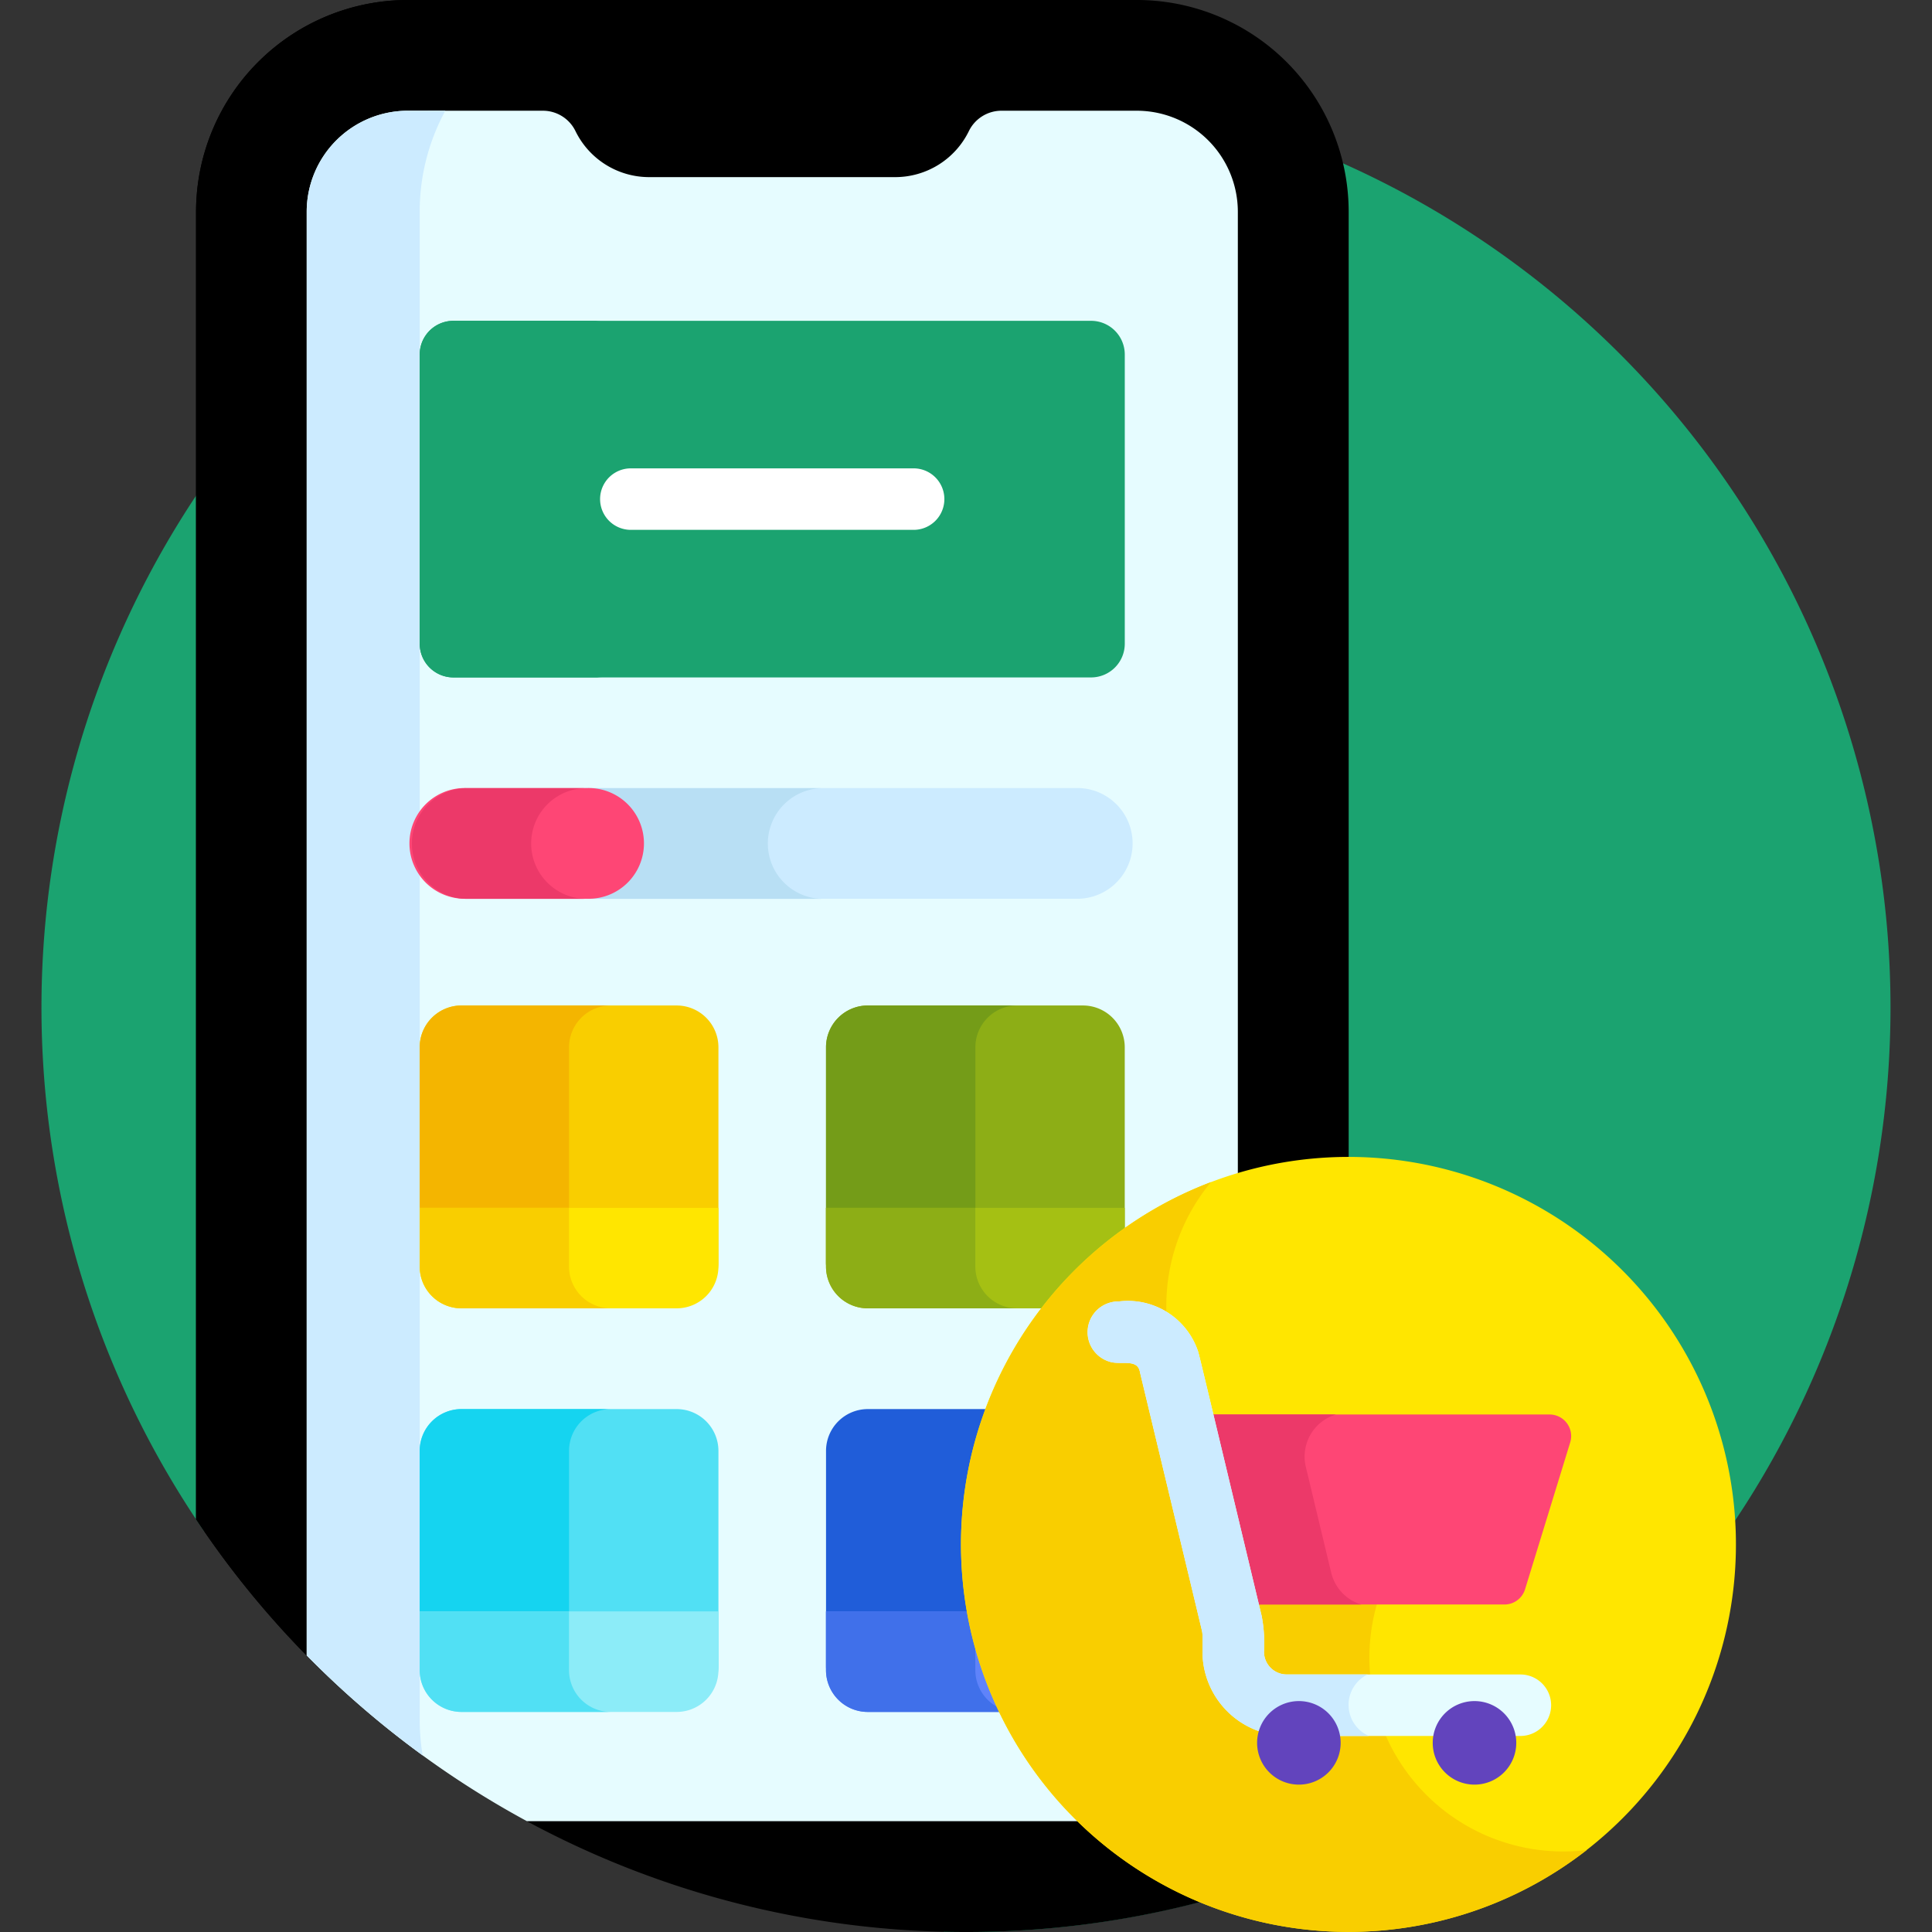
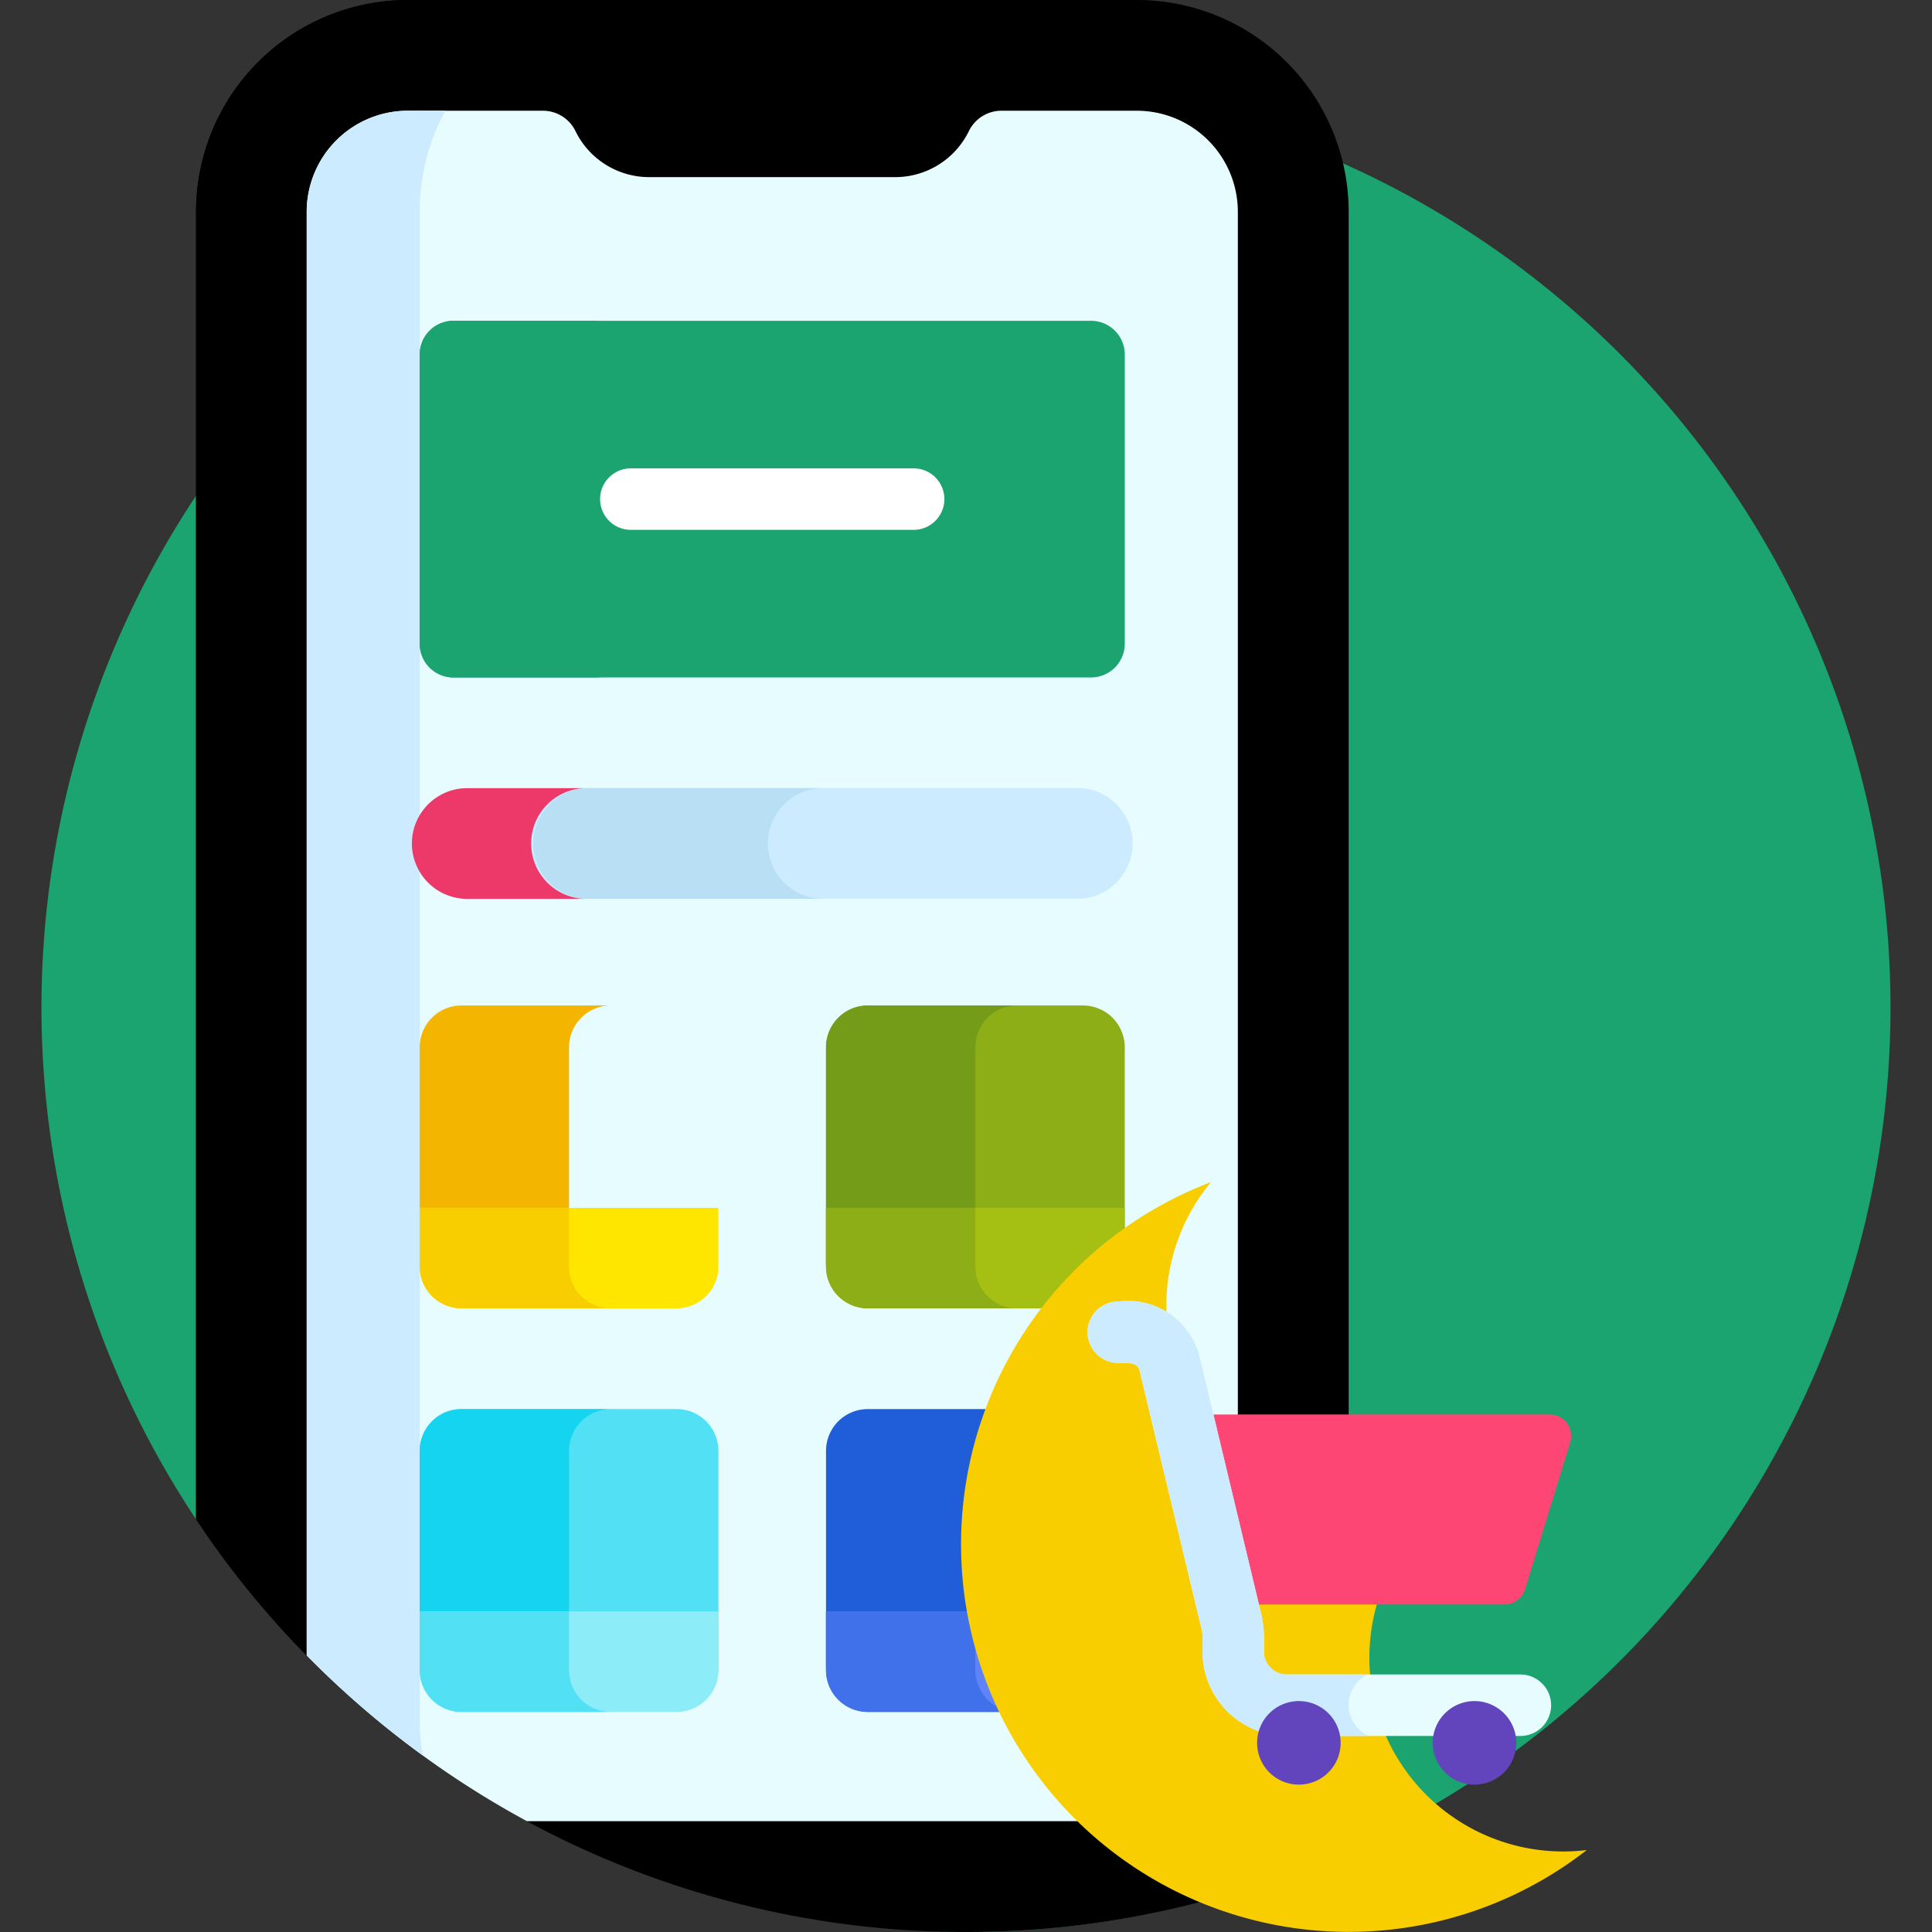
<svg xmlns="http://www.w3.org/2000/svg" width="71" height="71" viewBox="0 0 71 71">
  <rect x="0" y="0" width="71" height="71" fill="#333333" stroke="none" />
  <defs>
    <clipPath id="clip-path">
      <rect id="Rectangle_1652" data-name="Rectangle 1652" width="71" height="71" transform="translate(438 193)" fill="#fff" stroke="#707070" stroke-width="1" />
    </clipPath>
  </defs>
  <g id="Mask_Group_438" data-name="Mask Group 438" transform="translate(-438 -193)" clip-path="url(#clip-path)">
    <g id="download_6_" data-name="download (6)" transform="translate(439.525 193)">
      <path id="Path_983" data-name="Path 983" d="M33.975,3.437a33.976,33.976,0,0,0-28,53.221l27.2,14.719q.4.01.8.01a33.975,33.975,0,0,0,0-67.95Zm0,0" transform="translate(0 -0.387)" fill="#1ba370" />
      <path id="Path_984" data-name="Path 984" d="M40.966,0H14.181A7.785,7.785,0,0,0,6.4,7.787v4.536l0,43.51A33.94,33.94,0,0,0,34.616,71h.157a33.9,33.9,0,0,0,11.385-1.984,7.765,7.765,0,0,0,2.6-5.8l0-55.429A7.785,7.785,0,0,0,40.966,0Zm0,0" transform="translate(-0.72)" />
      <path id="Path_985" data-name="Path 985" d="M14.18,0A7.785,7.785,0,0,0,6.4,7.787l0,48.046a34.163,34.163,0,0,0,8.333,8.683,7.911,7.911,0,0,1-.111-1.3l0-55.429A7.785,7.785,0,0,1,22.4,0h0c-.005,0,0,0,0,0Zm0,0" transform="translate(-0.72 0)" />
      <path id="Path_986" data-name="Path 986" d="M41.482,4.585H36.515a1.333,1.333,0,0,0-1.2.75,3.012,3.012,0,0,1-2.707,1.69H23.566a3.013,3.013,0,0,1-2.707-1.69,1.332,1.332,0,0,0-1.2-.75H14.7A3.716,3.716,0,0,0,10.981,8.3l0,53.054a34.1,34.1,0,0,0,8.092,6.09h22.41A3.716,3.716,0,0,0,45.2,63.73L45.2,8.3a3.716,3.716,0,0,0-3.717-3.715Zm0,0" transform="translate(-1.235 -0.516)" fill="#e6fcff" />
      <path id="Path_987" data-name="Path 987" d="M14.7,4.586A3.716,3.716,0,0,0,10.981,8.3l0,53.054a34.145,34.145,0,0,0,4.262,3.674,7.839,7.839,0,0,1-.109-1.3l0-55.429a7.755,7.755,0,0,1,.943-3.717Zm0,0" transform="translate(-1.235 -0.516)" fill="#ccebff" />
      <path id="Path_988" data-name="Path 988" d="M40.333,13.284H16.9a1.238,1.238,0,0,0-1.239,1.238V25.15A1.239,1.239,0,0,0,16.9,26.389H40.333a1.239,1.239,0,0,0,1.239-1.239V14.522a1.239,1.239,0,0,0-1.239-1.238Zm0,0" transform="translate(-1.762 -1.494)" fill="#1ba370" />
      <path id="Path_989" data-name="Path 989" d="M21.149,25.15V14.522a1.239,1.239,0,0,1,1.239-1.238H16.9a1.239,1.239,0,0,0-1.239,1.238V25.15A1.239,1.239,0,0,0,16.9,26.389h5.489A1.239,1.239,0,0,1,21.149,25.15Zm0,0" transform="translate(-1.762 -1.494)" fill="#1ba370" />
      <path id="Path_990" data-name="Path 990" d="M41.932,69.326H34.018a1.537,1.537,0,0,1-1.532-1.533V59.879a1.537,1.537,0,0,1,1.532-1.532h7.914a1.537,1.537,0,0,1,1.532,1.532v7.914A1.537,1.537,0,0,1,41.932,69.326Zm0,0" transform="translate(-3.655 -6.564)" fill="#205dd9" />
      <path id="Path_991" data-name="Path 991" d="M25.106,69.326H17.192a1.537,1.537,0,0,1-1.532-1.533V59.879a1.537,1.537,0,0,1,1.532-1.532h7.914a1.537,1.537,0,0,1,1.533,1.532v7.914A1.537,1.537,0,0,1,25.106,69.326Zm0,0" transform="translate(-1.762 -6.564)" fill="#51e0f4" />
      <path id="Path_992" data-name="Path 992" d="M21.149,67.793V59.879a1.537,1.537,0,0,1,1.533-1.532H17.193a1.537,1.537,0,0,0-1.533,1.532v7.914a1.537,1.537,0,0,0,1.533,1.533h5.489A1.538,1.538,0,0,1,21.149,67.793Zm0,0" transform="translate(-1.762 -6.564)" fill="#15d4f0" />
-       <path id="Path_993" data-name="Path 993" d="M17.192,52.615h7.914a1.537,1.537,0,0,0,1.533-1.532V43.168a1.537,1.537,0,0,0-1.533-1.533H17.192a1.537,1.537,0,0,0-1.532,1.533v7.914a1.537,1.537,0,0,0,1.532,1.532Zm0,0" transform="translate(-1.762 -4.684)" fill="#f9ce00" />
      <path id="Path_994" data-name="Path 994" d="M21.149,51.082V43.168a1.538,1.538,0,0,1,1.533-1.533H17.193a1.537,1.537,0,0,0-1.533,1.533v7.914a1.537,1.537,0,0,0,1.533,1.532h5.489A1.537,1.537,0,0,1,21.149,51.082Zm0,0" transform="translate(-1.762 -4.684)" fill="#f4b500" />
      <path id="Path_995" data-name="Path 995" d="M34.018,52.615h7.914a1.537,1.537,0,0,0,1.532-1.532V43.168a1.537,1.537,0,0,0-1.532-1.533H34.018a1.537,1.537,0,0,0-1.533,1.533v7.914A1.537,1.537,0,0,0,34.018,52.615Zm0,0" transform="translate(-3.655 -4.684)" fill="#8dae16" />
      <path id="Path_996" data-name="Path 996" d="M37.975,51.082V43.168a1.537,1.537,0,0,1,1.532-1.533H34.018a1.537,1.537,0,0,0-1.532,1.533v7.914a1.537,1.537,0,0,0,1.532,1.532h5.489A1.537,1.537,0,0,1,37.975,51.082Zm0,0" transform="translate(-3.655 -4.684)" fill="#749c18" />
      <path id="Path_997" data-name="Path 997" d="M34.652,21.654H24.26a1.13,1.13,0,0,1,0-2.26H34.652a1.13,1.13,0,0,1,0,2.26Zm0,0" transform="translate(-2.602 -2.182)" fill="#fff" />
      <path id="Path_998" data-name="Path 998" d="M43.464,50.013v2.162a1.537,1.537,0,0,1-1.532,1.532H34.018a1.537,1.537,0,0,1-1.533-1.532V50.013Zm0,0" transform="translate(-3.655 -5.626)" fill="#a5c013" />
      <path id="Path_999" data-name="Path 999" d="M37.973,52.175V50.013H32.485v2.162a1.537,1.537,0,0,0,1.533,1.532h5.487A1.537,1.537,0,0,1,37.973,52.175Zm0,0" transform="translate(-3.655 -5.626)" fill="#8dae16" />
      <path id="Path_1000" data-name="Path 1000" d="M26.639,50.013v2.162a1.537,1.537,0,0,1-1.533,1.532H17.192a1.537,1.537,0,0,1-1.532-1.532V50.013Zm0,0" transform="translate(-1.762 -5.626)" fill="#ffe600" />
      <path id="Path_1001" data-name="Path 1001" d="M21.148,52.175V50.013H15.66v2.162a1.537,1.537,0,0,0,1.532,1.532H22.68A1.537,1.537,0,0,1,21.148,52.175Zm0,0" transform="translate(-1.762 -5.626)" fill="#f9ce00" />
      <path id="Path_1002" data-name="Path 1002" d="M15.66,66.724v2.163a1.537,1.537,0,0,0,1.532,1.532h7.914a1.537,1.537,0,0,0,1.533-1.532V66.724Zm0,0" transform="translate(-1.762 -7.506)" fill="#8cecf8" />
      <path id="Path_1003" data-name="Path 1003" d="M21.148,68.887V66.724H15.66v2.163a1.537,1.537,0,0,0,1.532,1.532H22.68A1.537,1.537,0,0,1,21.148,68.887Zm0,0" transform="translate(-1.762 -7.506)" fill="#51e0f4" />
      <path id="Path_1004" data-name="Path 1004" d="M32.485,66.724v2.163a1.537,1.537,0,0,0,1.533,1.532h7.914a1.537,1.537,0,0,0,1.532-1.532V66.724Zm0,0" transform="translate(-3.655 -7.506)" fill="#5f83fa" />
      <path id="Path_1005" data-name="Path 1005" d="M37.973,68.887V66.724H32.485v2.163a1.537,1.537,0,0,0,1.533,1.532h5.487A1.537,1.537,0,0,1,37.973,68.887Zm0,0" transform="translate(-3.655 -7.506)" fill="#4070ea" />
-       <path id="Path_1006" data-name="Path 1006" d="M64.645,55.025a14.24,14.24,0,1,0-5.212,19.452,14.24,14.24,0,0,0,5.212-19.452Zm0,0" transform="translate(-4.283 -5.389)" fill="#ffe600" />
      <path id="Path_1007" data-name="Path 1007" d="M54.036,69.986a7.12,7.12,0,0,1,.427-7.774l-.707-1.225a7.823,7.823,0,0,1-7.183-3.928,7.123,7.123,0,0,1,.688-8.11A14.241,14.241,0,1,0,61.071,73.495a7.123,7.123,0,0,1-7.034-3.509Zm0,0" transform="translate(-4.283 -5.507)" fill="#f9ce00" />
      <path id="Path_1008" data-name="Path 1008" d="M60.734,58.571H47.216l1.674,6.983H59.074a.793.793,0,0,0,.758-.56l1.66-5.4A.793.793,0,0,0,60.734,58.571Zm0,0" transform="translate(-5.312 -6.589)" fill="#fe4675" />
-       <path id="Path_1009" data-name="Path 1009" d="M52.708,64.386l-.933-3.893a1.614,1.614,0,0,1,1.108-1.922H47.216l1.674,6.983h4.925A1.614,1.614,0,0,1,52.708,64.386Zm0,0" transform="translate(-5.312 -6.589)" fill="#ec3969" />
      <path id="Path_1010" data-name="Path 1010" d="M59.221,69.857H50.633a3.1,3.1,0,0,1-3.094-3.094v-.592a.837.837,0,0,0-.023-.194c0-.015-2.3-9.582-2.295-9.567-.124-.389-.664-.2-1.047-.293a1.13,1.13,0,0,1,.29-2.227,2.72,2.72,0,0,1,2.912,1.835h0c.056.184.087.326,2.338,9.725a5.349,5.349,0,0,1,.085,1.314.835.835,0,0,0,.834.834h8.588a1.13,1.13,0,1,1,0,2.26Zm-14-13.434a.407.407,0,0,0,.02.055C45.24,56.463,45.233,56.441,45.226,56.423Zm-.508-2.5h0Zm0,0h0Zm0,0" transform="translate(-4.873 -6.062)" fill="#e6fcff" />
      <path id="Path_1011" data-name="Path 1011" d="M52.907,68.717a1.245,1.245,0,0,1,.7-1.12H50.633a.834.834,0,0,1-.834-.834,5.343,5.343,0,0,0-.085-1.313c-2.252-9.4-2.283-9.541-2.338-9.725a2.72,2.72,0,0,0-2.912-1.835,1.131,1.131,0,0,0-.29,2.227c.383.1.924-.1,1.048.293,0-.015,2.29,9.552,2.294,9.567a.837.837,0,0,1,.023.194v.592a3.1,3.1,0,0,0,3.095,3.094h3.018a1.246,1.246,0,0,1-.744-1.14ZM45.226,56.423c.007.018.014.04.02.055A.439.439,0,0,1,45.226,56.423Zm0,0" transform="translate(-4.873 -6.062)" fill="#ccebff" />
      <path id="Path_1012" data-name="Path 1012" d="M53.406,71.973a1.535,1.535,0,1,1-1.535-1.535A1.534,1.534,0,0,1,53.406,71.973Zm0,0" transform="translate(-5.663 -7.924)" fill="#6244bd" />
      <path id="Path_1013" data-name="Path 1013" d="M60.678,71.973a1.535,1.535,0,1,1-1.535-1.535A1.535,1.535,0,0,1,60.678,71.973Zm0,0" transform="translate(-6.481 -7.924)" fill="#6244bd" />
      <path id="Path_1014" data-name="Path 1014" d="M40.393,36.7H22.345a2.035,2.035,0,1,1,0-4.069H40.393a2.035,2.035,0,0,1,0,4.069Zm0,0" transform="translate(-2.285 -3.671)" fill="#ccebff" />
      <path id="Path_1015" data-name="Path 1015" d="M28.978,34.67a2.034,2.034,0,0,1,2.035-2.035H22.345a2.035,2.035,0,0,0,0,4.069h8.668A2.035,2.035,0,0,1,28.978,34.67Zm0,0" transform="translate(-2.285 -3.671)" fill="#b8dff4" />
-       <path id="Path_1016" data-name="Path 1016" d="M21.78,36.7H17.322a2.035,2.035,0,1,1,0-4.069H21.78a2.035,2.035,0,1,1,0,4.069Zm0,0" transform="translate(-1.72 -3.671)" fill="#fe4675" />
      <path id="Path_1017" data-name="Path 1017" d="M19.715,34.67a2.034,2.034,0,0,1,2.035-2.035H17.322a2.035,2.035,0,0,0,0,4.069H21.75A2.035,2.035,0,0,1,19.715,34.67Zm0,0" transform="translate(-1.72 -3.671)" fill="#ec3969" />
    </g>
  </g>
</svg>